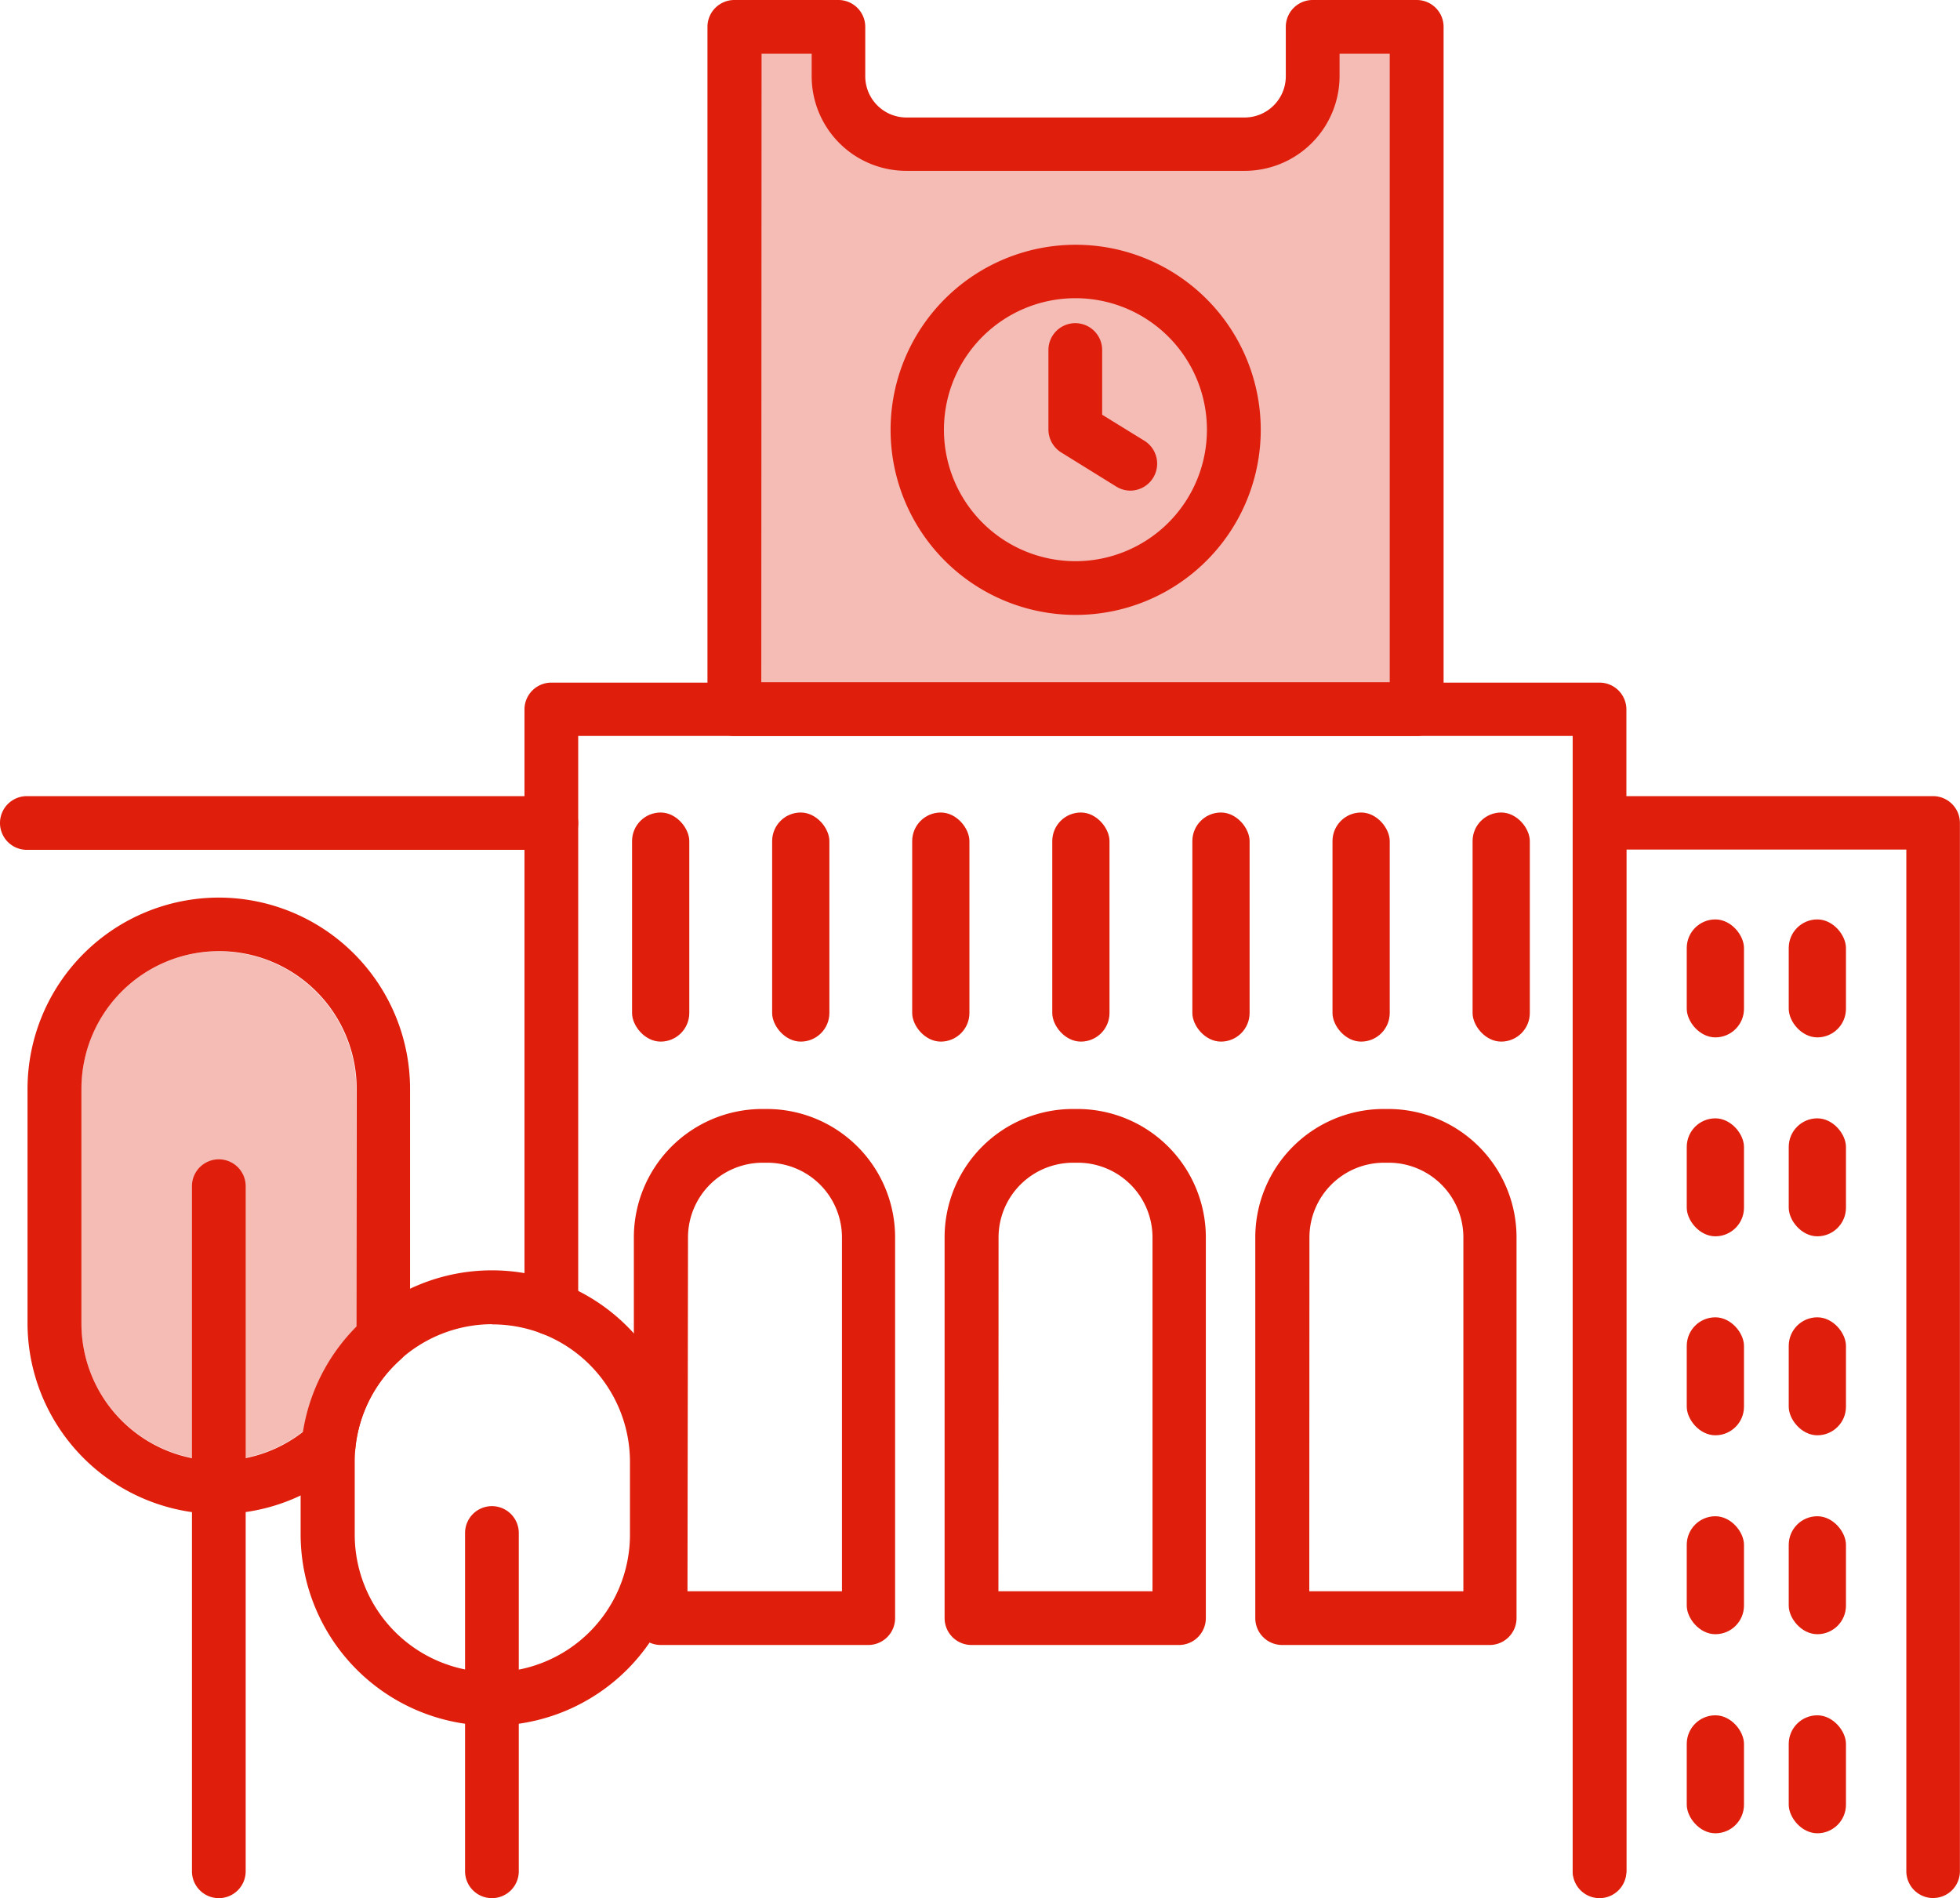
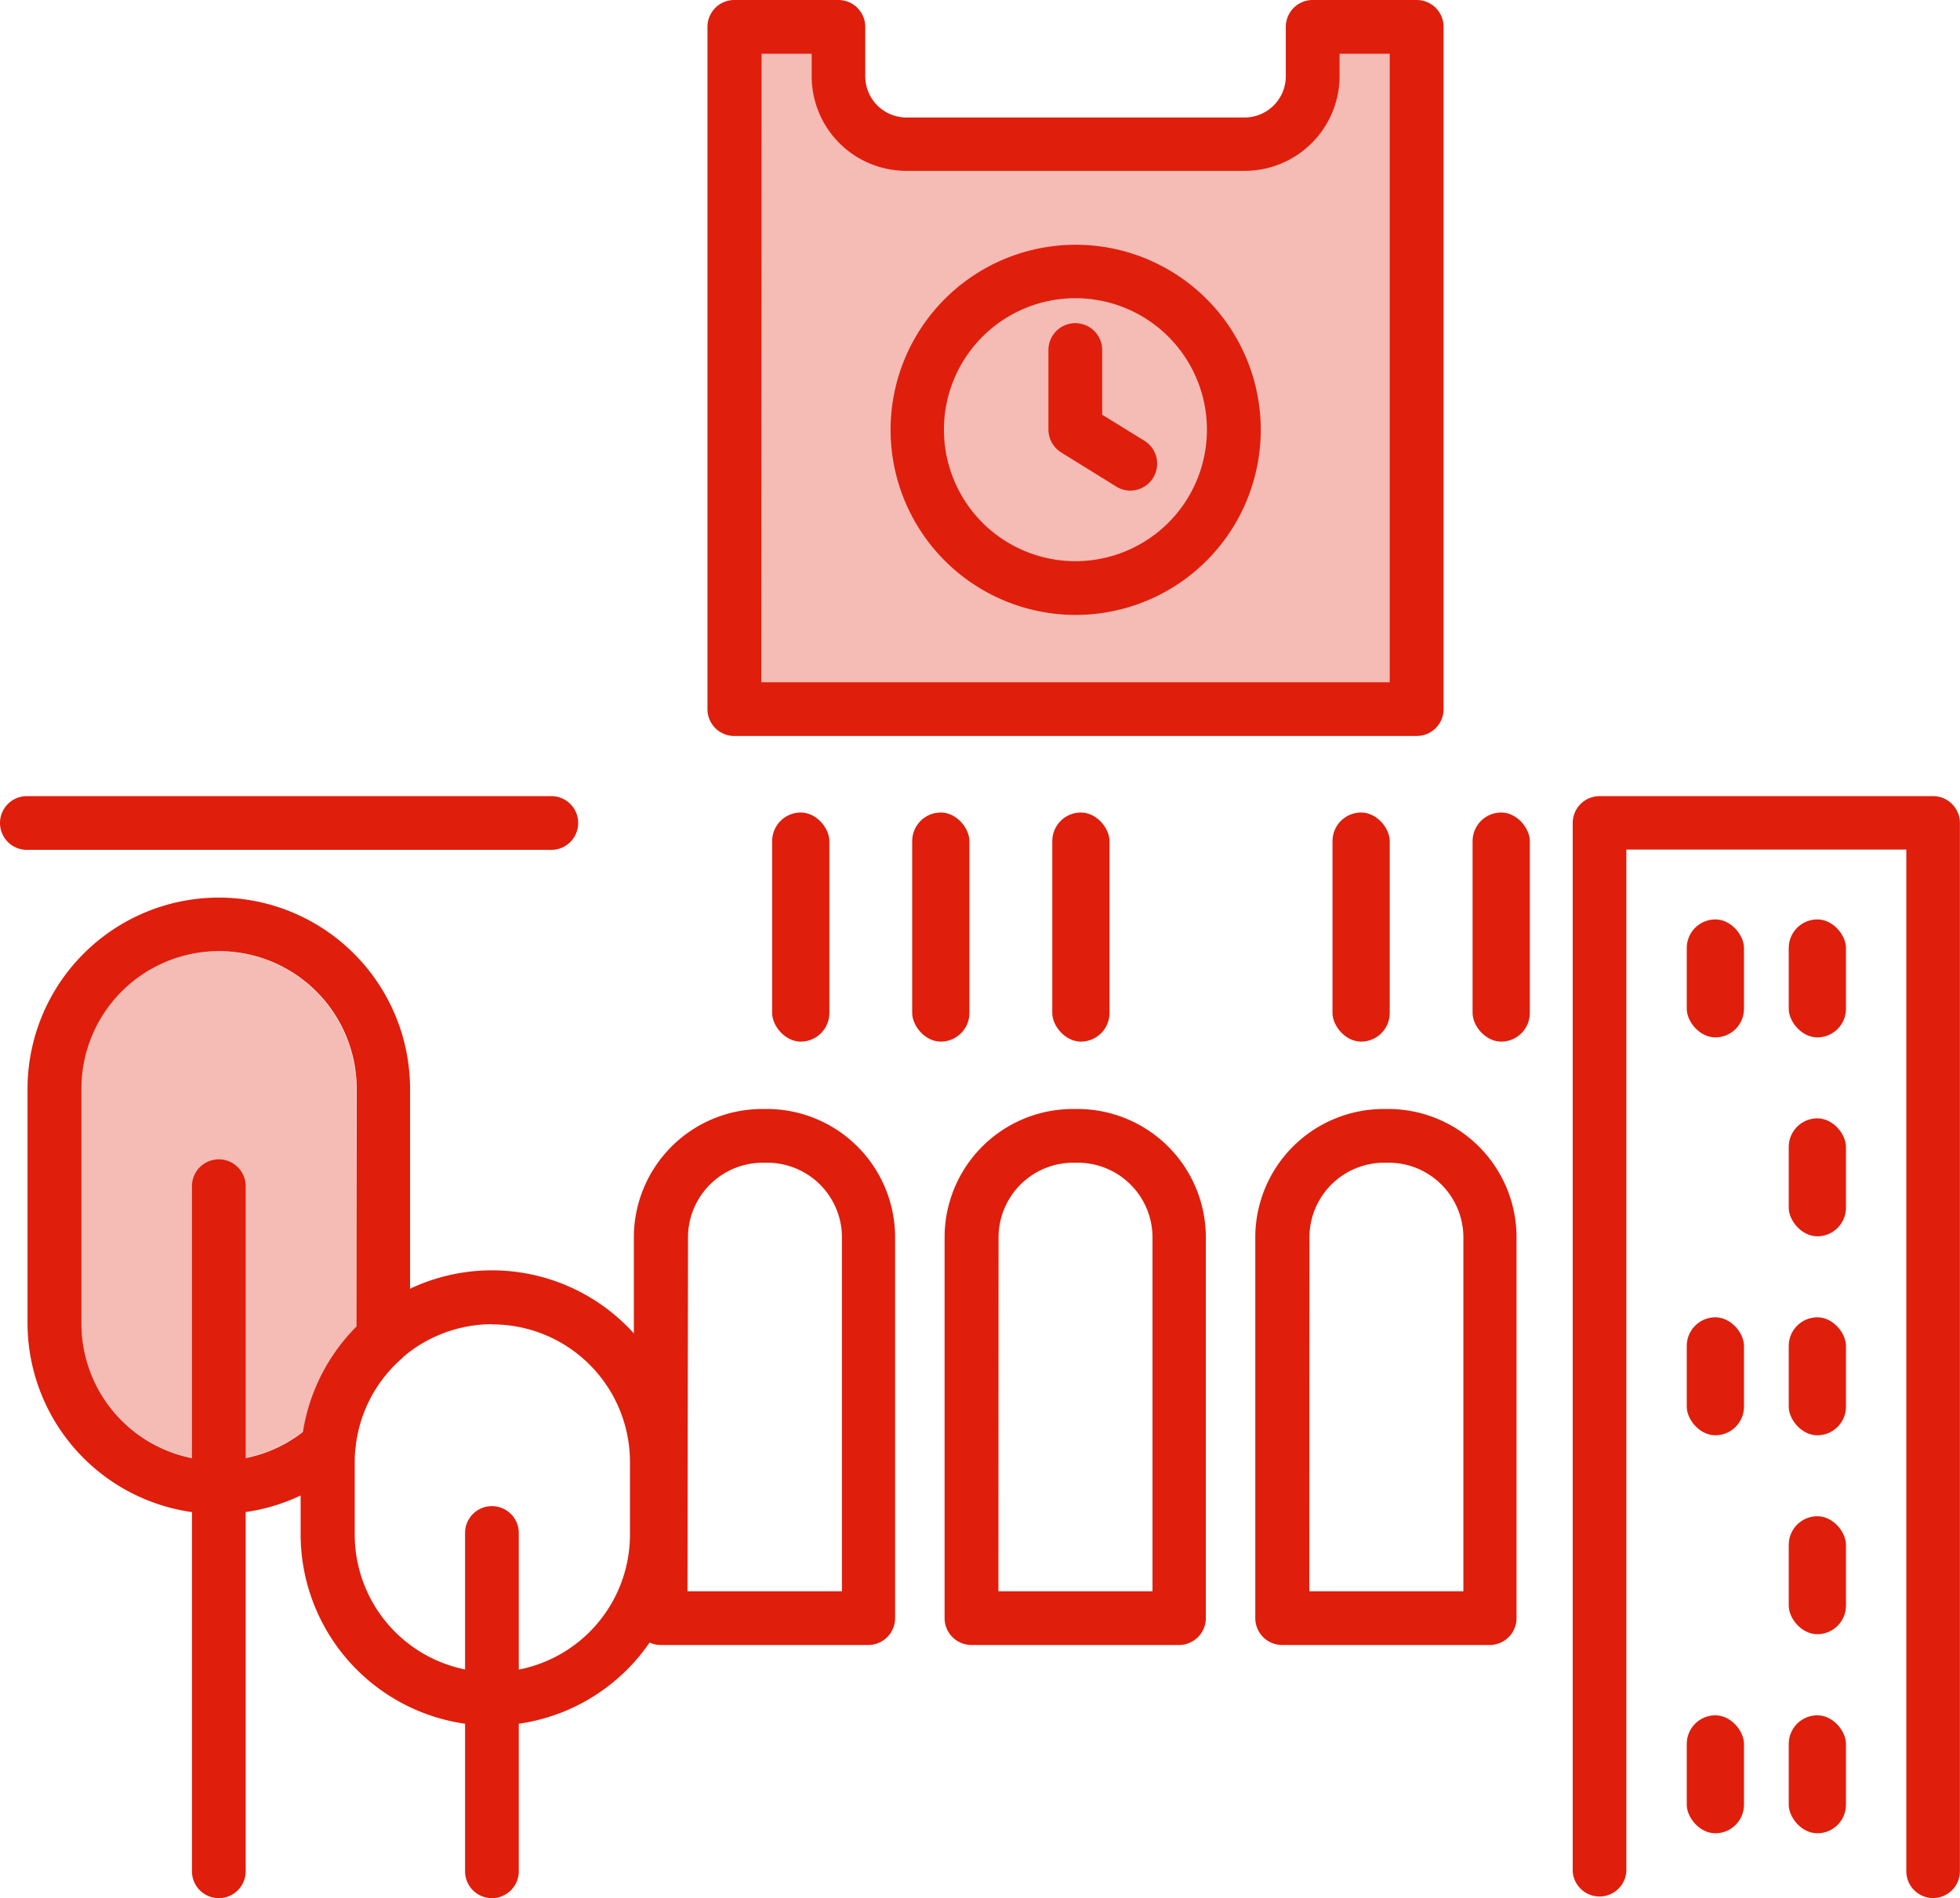
<svg xmlns="http://www.w3.org/2000/svg" id="hostels" width="41.302" height="40" viewBox="0 0 41.302 40">
  <path id="Path_156" data-name="Path 156" d="M11.5,100.56a2.9,2.9,0,0,0-2.9,2.9v4.93a2.893,2.893,0,0,0,4.681,2.279,4.009,4.009,0,0,1,1.112-2.177q0-.051,0-.1v-4.93a2.9,2.9,0,0,0-2.9-2.9Z" transform="translate(-6.886 -80.513)" fill="#f5bbb5" />
  <path id="Path_160" data-name="Path 160" d="M90.959,3v.8a1.774,1.774,0,0,1-1.774,1.776H82.59A1.776,1.776,0,0,1,80.814,3.8V3H78.82V17.353H92.974V3ZM85.775,14.794a2.406,2.406,0,1,0-.006,0Z" transform="translate(-63.107 -2.402)" fill="#f5bbb5" />
-   <rect id="Rectangle_184" data-name="Rectangle 184" width="1.206" height="4.828" rx="0.603" transform="translate(13.319 17.122)" fill="#df1e0c" />
  <rect id="Rectangle_185" data-name="Rectangle 185" width="1.206" height="4.828" rx="0.603" transform="translate(16.271 17.122)" fill="#df1e0c" />
  <rect id="Rectangle_186" data-name="Rectangle 186" width="1.206" height="4.828" rx="0.603" transform="translate(19.222 17.122)" fill="#df1e0c" />
  <rect id="Rectangle_187" data-name="Rectangle 187" width="1.206" height="4.828" rx="0.603" transform="translate(22.174 17.122)" fill="#df1e0c" />
-   <rect id="Rectangle_188" data-name="Rectangle 188" width="1.206" height="4.828" rx="0.603" transform="translate(25.126 17.122)" fill="#df1e0c" />
  <rect id="Rectangle_189" data-name="Rectangle 189" width="1.206" height="2.486" rx="0.603" transform="translate(35.544 19.375)" fill="#df1e0c" />
  <rect id="Rectangle_190" data-name="Rectangle 190" width="1.206" height="2.486" rx="0.603" transform="translate(37.693 19.375)" fill="#df1e0c" />
-   <rect id="Rectangle_191" data-name="Rectangle 191" width="1.206" height="2.486" rx="0.603" transform="translate(35.544 23.567)" fill="#df1e0c" />
  <rect id="Rectangle_192" data-name="Rectangle 192" width="1.206" height="2.486" rx="0.603" transform="translate(37.693 23.567)" fill="#df1e0c" />
  <rect id="Rectangle_193" data-name="Rectangle 193" width="1.206" height="2.486" rx="0.603" transform="translate(35.544 27.76)" fill="#df1e0c" />
  <rect id="Rectangle_194" data-name="Rectangle 194" width="1.206" height="2.486" rx="0.603" transform="translate(37.693 27.76)" fill="#df1e0c" />
-   <rect id="Rectangle_195" data-name="Rectangle 195" width="1.206" height="2.486" rx="0.603" transform="translate(35.544 31.952)" fill="#df1e0c" />
  <rect id="Rectangle_196" data-name="Rectangle 196" width="1.206" height="2.486" rx="0.603" transform="translate(37.693 31.952)" fill="#df1e0c" />
  <rect id="Rectangle_197" data-name="Rectangle 197" width="1.206" height="2.486" rx="0.603" transform="translate(35.544 36.147)" fill="#df1e0c" />
  <rect id="Rectangle_198" data-name="Rectangle 198" width="1.206" height="2.486" rx="0.603" transform="translate(37.693 36.147)" fill="#df1e0c" />
  <rect id="Rectangle_199" data-name="Rectangle 199" width="1.206" height="4.828" rx="0.603" transform="translate(28.079 17.122)" fill="#df1e0c" />
  <rect id="Rectangle_200" data-name="Rectangle 200" width="1.206" height="4.828" rx="0.603" transform="translate(31.031 17.122)" fill="#df1e0c" />
-   <path id="Path_147" data-name="Path 147" d="M78.094,97.775a.566.566,0,0,1-.566-.566V73.284H56.572V85.349a.566.566,0,0,1-1.132,0V72.726a.566.566,0,0,1,.566-.566H78.094a.566.566,0,0,1,.566.566V97.209A.566.566,0,0,1,78.094,97.775Z" transform="translate(-44.388 -57.775)" fill="#df1e0c" />
  <path id="Path_148" data-name="Path 148" d="M89.723,15.51H75.346a.566.566,0,0,1-.566-.558V.566A.566.566,0,0,1,75.346,0h2.193a.566.566,0,0,1,.566.566V1.609a.869.869,0,0,0,.867.867H86.1a.869.869,0,0,0,.867-.867V.566A.566.566,0,0,1,87.533,0h2.193a.566.566,0,0,1,.566.566V14.951a.566.566,0,0,1-.568.558ZM75.914,14.377H89.157V1.132H88.1v.476A2,2,0,0,1,86.107,3.6H78.97a1.994,1.994,0,0,1-1.994-1.994V1.132H75.92Z" transform="translate(-59.872)" fill="#df1e0c" />
  <path id="Path_149" data-name="Path 149" d="M173.845,107.381a.566.566,0,0,1-.566-.564V85.286h-5.9v21.53a.566.566,0,0,1-1.13,0V84.726a.566.566,0,0,1,.564-.566h7.031a.566.566,0,0,1,.564.566v22.088a.564.564,0,0,1-.564.566Z" transform="translate(-133.108 -67.383)" fill="#df1e0c" />
  <path id="Path_150" data-name="Path 150" d="M137.642,128.525h-4.386a.566.566,0,0,1-.566-.566v-8.024a2.707,2.707,0,0,1,2.705-2.705h.1a2.705,2.705,0,0,1,2.7,2.705v8.024a.566.566,0,0,1-.56.566Zm-3.814-1.132h3.247v-7.458a1.575,1.575,0,0,0-1.571-1.573h-.1a1.575,1.575,0,0,0-1.573,1.573Z" transform="translate(-106.238 -93.86)" fill="#df1e0c" />
  <path id="Path_151" data-name="Path 151" d="M104.782,128.525H100.4a.566.566,0,0,1-.566-.566v-8.024a2.705,2.705,0,0,1,2.7-2.705h.1a2.707,2.707,0,0,1,2.705,2.705v8.024a.566.566,0,0,1-.56.566Zm-3.814-1.132h3.247v-7.458a1.575,1.575,0,0,0-1.573-1.573h-.1a1.575,1.575,0,0,0-1.571,1.573Z" transform="translate(-79.929 -93.86)" fill="#df1e0c" />
  <path id="Path_152" data-name="Path 152" d="M71.944,128.525H67.558a.566.566,0,0,1-.558-.566v-8.024a2.707,2.707,0,0,1,2.705-2.705h.1a2.705,2.705,0,0,1,2.7,2.705v8.024A.566.566,0,0,1,71.944,128.525Zm-3.814-1.132h3.255v-7.458a1.575,1.575,0,0,0-1.571-1.573h-.1a1.575,1.575,0,0,0-1.573,1.573Z" transform="translate(-53.643 -93.86)" fill="#df1e0c" />
  <path id="Path_153" data-name="Path 153" d="M35.811,143.9a4.035,4.035,0,0,1-4.031-4.031v-1.533a4.031,4.031,0,1,1,8.062,0v1.533A4.035,4.035,0,0,1,35.811,143.9Zm0-8.46a2.9,2.9,0,0,0-2.891,2.9v1.533a2.9,2.9,0,0,0,5.8,0v-1.533A2.9,2.9,0,0,0,35.811,135.444Z" transform="translate(-25.445 -107.535)" fill="#df1e0c" />
  <path id="Path_154" data-name="Path 154" d="M49.726,167.471a.566.566,0,0,1-.566-.566v-7.129a.566.566,0,1,1,1.132,0v7.129A.566.566,0,0,1,49.726,167.471Z" transform="translate(-39.36 -127.471)" fill="#df1e0c" />
  <path id="Path_155" data-name="Path 155" d="M6.941,94.88A4.035,4.035,0,0,0,2.91,98.911v4.93a4.027,4.027,0,0,0,6.726,2.99.566.566,0,0,0,.183-.363,2.887,2.887,0,0,1,.947-1.848.566.566,0,0,0,.183-.363,3.706,3.706,0,0,0,.022-.419V98.911A4.035,4.035,0,0,0,6.941,94.88Zm2.9,8.971v.1a4.009,4.009,0,0,0-1.112,2.177,2.893,2.893,0,0,1-4.683-2.289v-4.93a2.9,2.9,0,1,1,5.8,0Z" transform="translate(-2.33 -75.965)" fill="#df1e0c" />
  <path id="Path_157" data-name="Path 157" d="M20.856,138.119a.566.566,0,0,1-.566-.566V123.116a.566.566,0,1,1,1.132,0v14.437A.566.566,0,0,1,20.856,138.119Z" transform="translate(-16.245 -98.119)" fill="#df1e0c" />
  <path id="Path_158" data-name="Path 158" d="M11.618,85.3H.566a.566.566,0,0,1,0-1.132H11.618a.566.566,0,1,1,0,1.132Z" transform="translate(0 -67.391)" fill="#df1e0c" />
  <path id="Path_159" data-name="Path 159" d="M98.011,33.647a3.9,3.9,0,1,1,3.905-3.907,3.9,3.9,0,0,1-3.905,3.907Zm0-6.674a2.771,2.771,0,1,0,2.771,2.771,2.771,2.771,0,0,0-2.771-2.771Z" transform="translate(-75.349 -20.689)" fill="#df1e0c" />
  <path id="Path_161" data-name="Path 161" d="M112.566,37.689a.562.562,0,0,1-.3-.086l-1.162-.72a.572.572,0,0,1-.267-.482V34.726a.566.566,0,1,1,1.132,0V36.09l.893.55a.568.568,0,0,1-.3,1.049Z" transform="translate(-88.744 -27.35)" fill="#df1e0c" />
</svg>